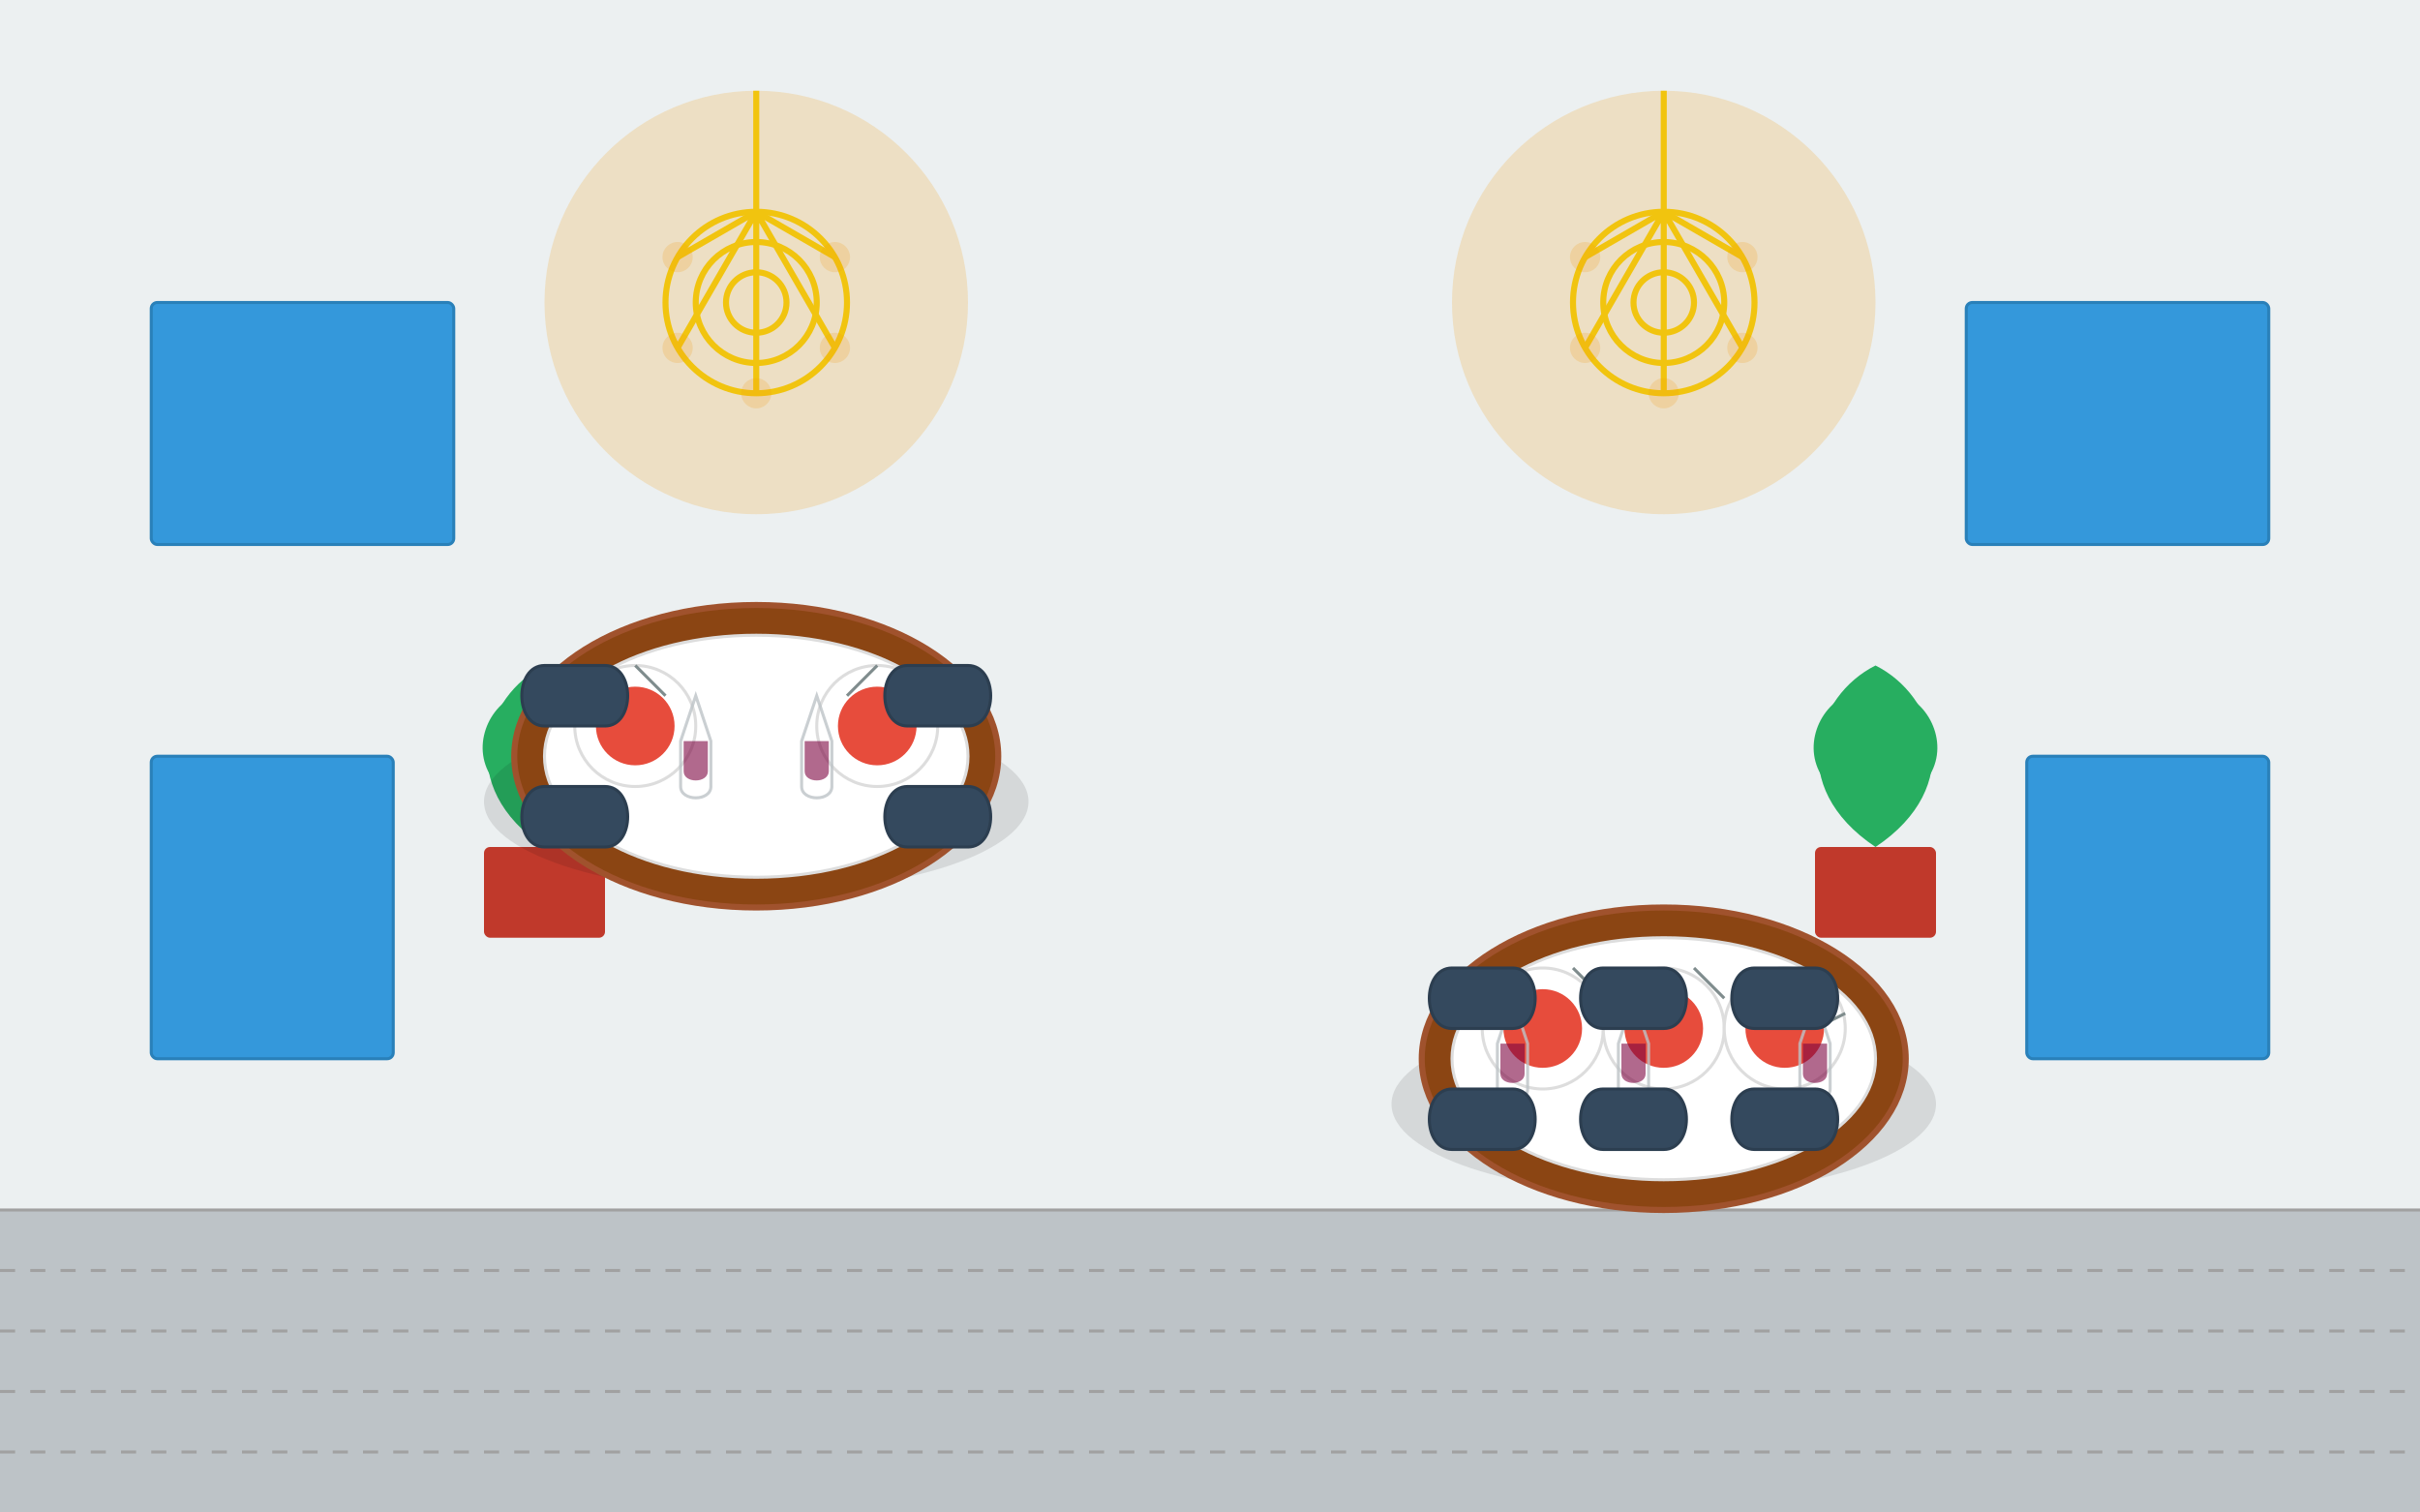
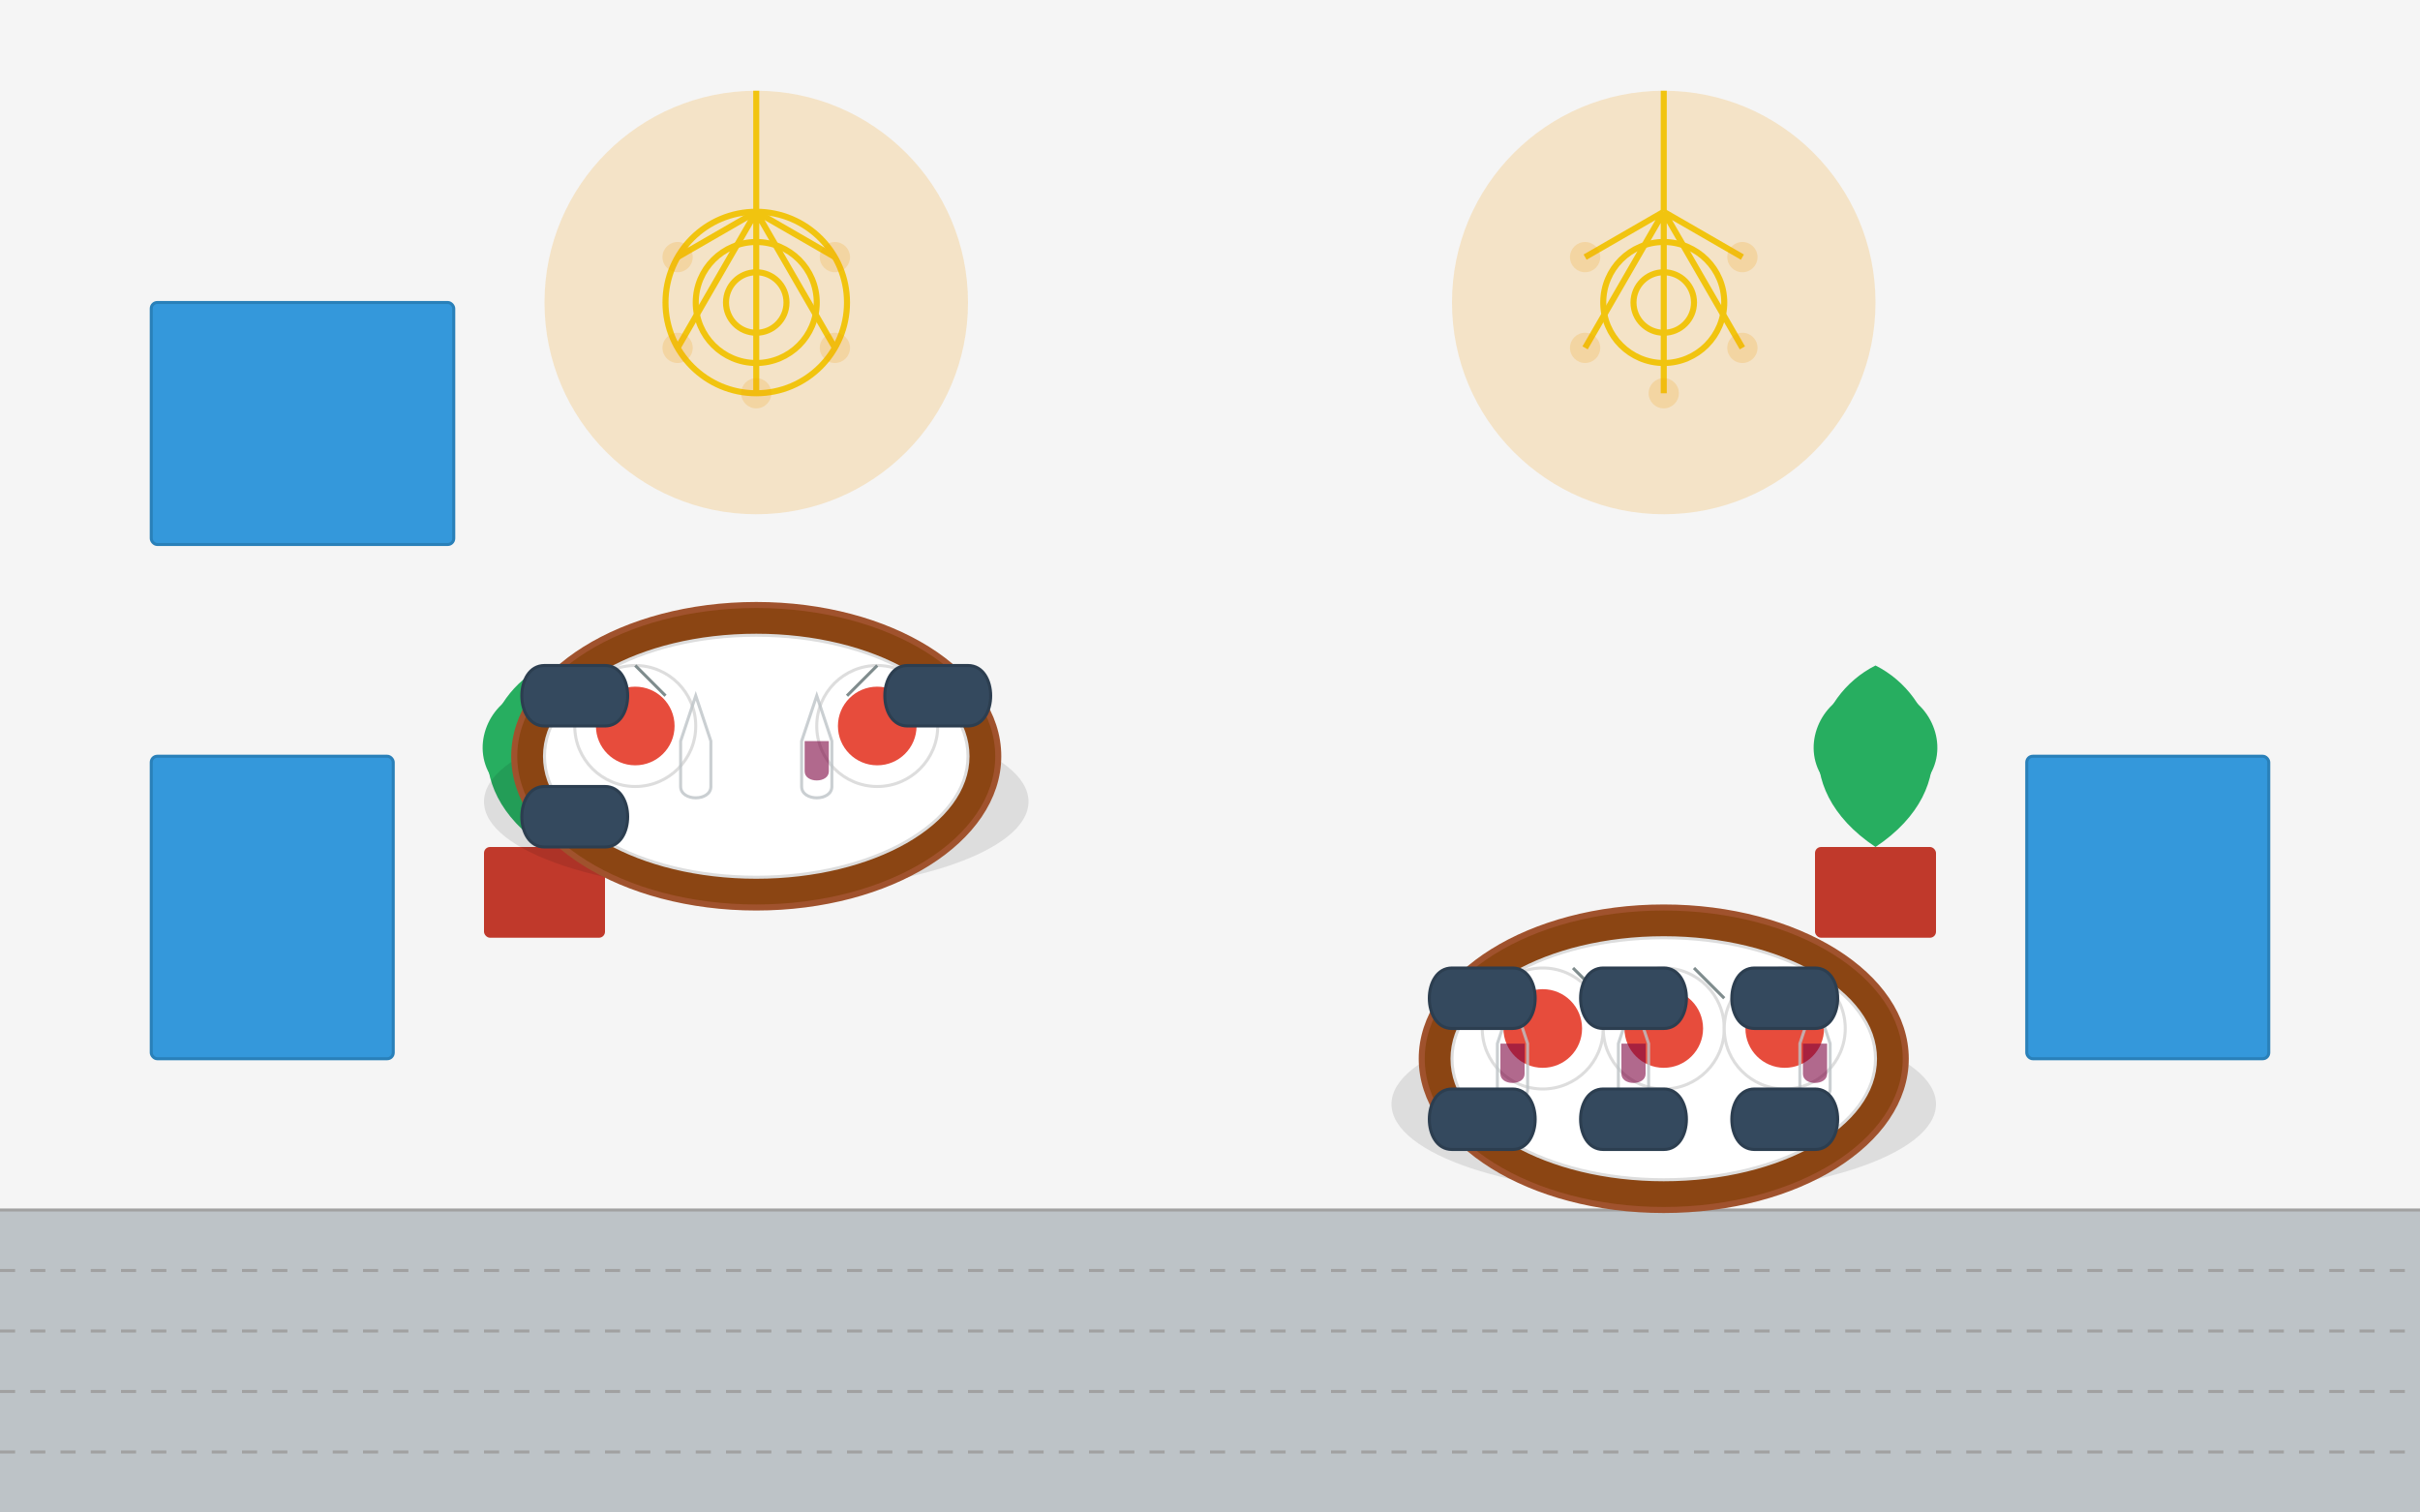
<svg xmlns="http://www.w3.org/2000/svg" width="800" height="500" viewBox="0 0 800 500">
  <defs>
    <style>
      .background {
        fill: #F5F5F5;
      }
      .restaurant-wall {
        fill: #ECF0F1;
      }
      .restaurant-floor {
        fill: #BDC3C7;
      }
      .table {
        fill: #8B4513;
        stroke: #A0522D;
        stroke-width: 2;
      }
      .table-cloth {
        fill: #FFFFFF;
        stroke: #DDDDDD;
        stroke-width: 1;
      }
      .chair {
        fill: #34495E;
        stroke: #2C3E50;
        stroke-width: 1;
      }
      .plate {
        fill: #FFFFFF;
        stroke: #DDDDDD;
        stroke-width: 1;
      }
      .glass {
        fill: none;
        stroke: #BDC3C7;
        stroke-width: 1;
        opacity: 0.8;
      }
      .wine {
        fill: #7D0541;
        opacity: 0.6;
      }
      .chandelier {
        fill: none;
        stroke: #F1C40F;
        stroke-width: 2;
      }
      .light {
        fill: #F39C12;
        opacity: 0.2;
      }
      .art {
        fill: #3498DB;
        stroke: #2980B9;
        stroke-width: 1;
      }
      .plant {
        fill: #27AE60;
      }
      .pot {
        fill: #C0392B;
      }
      .food {
        fill: #E74C3C;
      }
      .utensil {
        fill: none;
        stroke: #7F8C8D;
        stroke-width: 1;
      }
      .shadow {
        fill: rgba(0,0,0,0.1);
      }
    </style>
  </defs>
  <rect class="background" width="800" height="500" />
-   <rect class="restaurant-wall" x="0" y="0" width="800" height="400" />
  <rect class="restaurant-floor" x="0" y="400" width="800" height="100" />
  <path class="restaurant-floor" d="M0,400 L800,400" stroke="#A1A1A1" stroke-width="1" />
  <path class="restaurant-floor" d="M0,420 L800,420 M0,440 L800,440 M0,460 L800,460 M0,480 L800,480" stroke="#A1A1A1" stroke-dasharray="5,5" stroke-width="1" />
  <g transform="translate(250, 100)">
    <circle class="light" cx="0" cy="0" r="70" opacity="0.2" />
    <circle class="chandelier" cx="0" cy="0" r="30" />
    <circle class="chandelier" cx="0" cy="0" r="20" />
    <circle class="chandelier" cx="0" cy="0" r="10" />
    <line class="chandelier" x1="0" y1="-30" x2="0" y2="-70" />
    <path class="chandelier" d="M0,-30 L-26,-15 M0,-30 L-26,15 M0,-30 L0,30 M0,-30 L26,15 M0,-30 L26,-15" />
    <circle class="light" cx="-26" cy="-15" r="5" />
    <circle class="light" cx="-26" cy="15" r="5" />
    <circle class="light" cx="0" cy="30" r="5" />
    <circle class="light" cx="26" cy="15" r="5" />
    <circle class="light" cx="26" cy="-15" r="5" />
  </g>
  <g transform="translate(550, 100)">
    <circle class="light" cx="0" cy="0" r="70" opacity="0.2" />
-     <circle class="chandelier" cx="0" cy="0" r="30" />
    <circle class="chandelier" cx="0" cy="0" r="20" />
    <circle class="chandelier" cx="0" cy="0" r="10" />
    <line class="chandelier" x1="0" y1="-30" x2="0" y2="-70" />
    <path class="chandelier" d="M0,-30 L-26,-15 M0,-30 L-26,15 M0,-30 L0,30 M0,-30 L26,15 M0,-30 L26,-15" />
    <circle class="light" cx="-26" cy="-15" r="5" />
    <circle class="light" cx="-26" cy="15" r="5" />
    <circle class="light" cx="0" cy="30" r="5" />
    <circle class="light" cx="26" cy="15" r="5" />
    <circle class="light" cx="26" cy="-15" r="5" />
  </g>
  <rect class="art" x="50" y="100" width="100" height="80" rx="2" ry="2" />
-   <rect class="art" x="650" y="100" width="100" height="80" rx="2" ry="2" />
  <rect class="art" x="50" y="250" width="80" height="100" rx="2" ry="2" />
  <rect class="art" x="670" y="250" width="80" height="100" rx="2" ry="2" />
  <g transform="translate(180, 250)">
    <rect class="pot" x="-20" y="30" width="40" height="30" rx="2" ry="2" />
    <path class="plant" d="M0,30 C-30,10 -20,-20 0,-30 C20,-20 30,10 0,30 Z" />
    <path class="plant" d="M-15,10 C-25,0 -20,-15 -10,-20 C0,-15 -5,0 -15,10 Z" />
    <path class="plant" d="M15,10 C25,0 20,-15 10,-20 C0,-15 5,0 15,10 Z" />
  </g>
  <g transform="translate(620, 250)">
    <rect class="pot" x="-20" y="30" width="40" height="30" rx="2" ry="2" />
    <path class="plant" d="M0,30 C-30,10 -20,-20 0,-30 C20,-20 30,10 0,30 Z" />
    <path class="plant" d="M-15,10 C-25,0 -20,-15 -10,-20 C0,-15 -5,0 -15,10 Z" />
    <path class="plant" d="M15,10 C25,0 20,-15 10,-20 C0,-15 5,0 15,10 Z" />
  </g>
  <g transform="translate(250, 250)">
    <ellipse class="shadow" cx="0" cy="15" rx="90" ry="30" />
    <ellipse class="table" cx="0" cy="0" rx="80" ry="50" />
    <ellipse class="table-cloth" cx="0" cy="0" rx="70" ry="40" />
    <circle class="plate" cx="-40" cy="-10" r="20" />
    <circle class="food" cx="-40" cy="-10" r="13" />
    <circle class="plate" cx="40" cy="-10" r="20" />
    <circle class="food" cx="40" cy="-10" r="13" />
    <path class="glass" d="M-20,-20 L-15,-5 L-15,10 C-15,15 -25,15 -25,10 L-25,-5 Z" />
-     <path class="wine" d="M-24,-5 L-16,-5 L-16,5 C-16,9 -24,9 -24,5 Z" />
    <path class="glass" d="M20,-20 L15,-5 L15,10 C15,15 25,15 25,10 L25,-5 Z" />
    <path class="wine" d="M16,-5 L24,-5 L24,5 C24,9 16,9 16,5 Z" />
    <path class="utensil" d="M-60,-15 L-50,-10 M-40,-30 L-30,-20" />
    <path class="utensil" d="M60,-15 L50,-10 M40,-30 L30,-20" />
  </g>
  <g transform="translate(550, 350)">
    <ellipse class="shadow" cx="0" cy="15" rx="90" ry="30" />
    <ellipse class="table" cx="0" cy="0" rx="80" ry="50" />
    <ellipse class="table-cloth" cx="0" cy="0" rx="70" ry="40" />
    <circle class="plate" cx="-40" cy="-10" r="20" />
    <circle class="food" cx="-40" cy="-10" r="13" />
    <circle class="plate" cx="0" cy="-10" r="20" />
    <circle class="food" cx="0" cy="-10" r="13" />
    <circle class="plate" cx="40" cy="-10" r="20" />
    <circle class="food" cx="40" cy="-10" r="13" />
    <path class="glass" d="M-50,-20 L-45,-5 L-45,10 C-45,15 -55,15 -55,10 L-55,-5 Z" />
    <path class="wine" d="M-54,-5 L-46,-5 L-46,5 C-46,9 -54,9 -54,5 Z" />
    <path class="glass" d="M-10,-20 L-5,-5 L-5,10 C-5,15 -15,15 -15,10 L-15,-5 Z" />
    <path class="wine" d="M-14,-5 L-6,-5 L-6,5 C-6,9 -14,9 -14,5 Z" />
    <path class="glass" d="M50,-20 L45,-5 L45,10 C45,15 55,15 55,10 L55,-5 Z" />
    <path class="wine" d="M46,-5 L54,-5 L54,5 C54,9 46,9 46,5 Z" />
    <path class="utensil" d="M-60,-15 L-50,-10 M-30,-30 L-20,-20" />
    <path class="utensil" d="M-20,-15 L-10,-10 M10,-30 L20,-20" />
-     <path class="utensil" d="M60,-15 L50,-10 M40,-30 L30,-20" />
+     <path class="utensil" d="M60,-15 M40,-30 L30,-20" />
  </g>
  <path class="chair" d="M180,220 C170,220 170,240 180,240 L200,240 C210,240 210,220 200,220 Z" />
  <path class="chair" d="M180,260 C170,260 170,280 180,280 L200,280 C210,280 210,260 200,260 Z" />
  <path class="chair" d="M300,220 C290,220 290,240 300,240 L320,240 C330,240 330,220 320,220 Z" />
-   <path class="chair" d="M300,260 C290,260 290,280 300,280 L320,280 C330,280 330,260 320,260 Z" />
  <path class="chair" d="M480,320 C470,320 470,340 480,340 L500,340 C510,340 510,320 500,320 Z" />
  <path class="chair" d="M480,360 C470,360 470,380 480,380 L500,380 C510,380 510,360 500,360 Z" />
  <path class="chair" d="M530,320 C520,320 520,340 530,340 L550,340 C560,340 560,320 550,320 Z" />
  <path class="chair" d="M530,360 C520,360 520,380 530,380 L550,380 C560,380 560,360 550,360 Z" />
  <path class="chair" d="M580,320 C570,320 570,340 580,340 L600,340 C610,340 610,320 600,320 Z" />
  <path class="chair" d="M580,360 C570,360 570,380 580,380 L600,380 C610,380 610,360 600,360 Z" />
</svg>